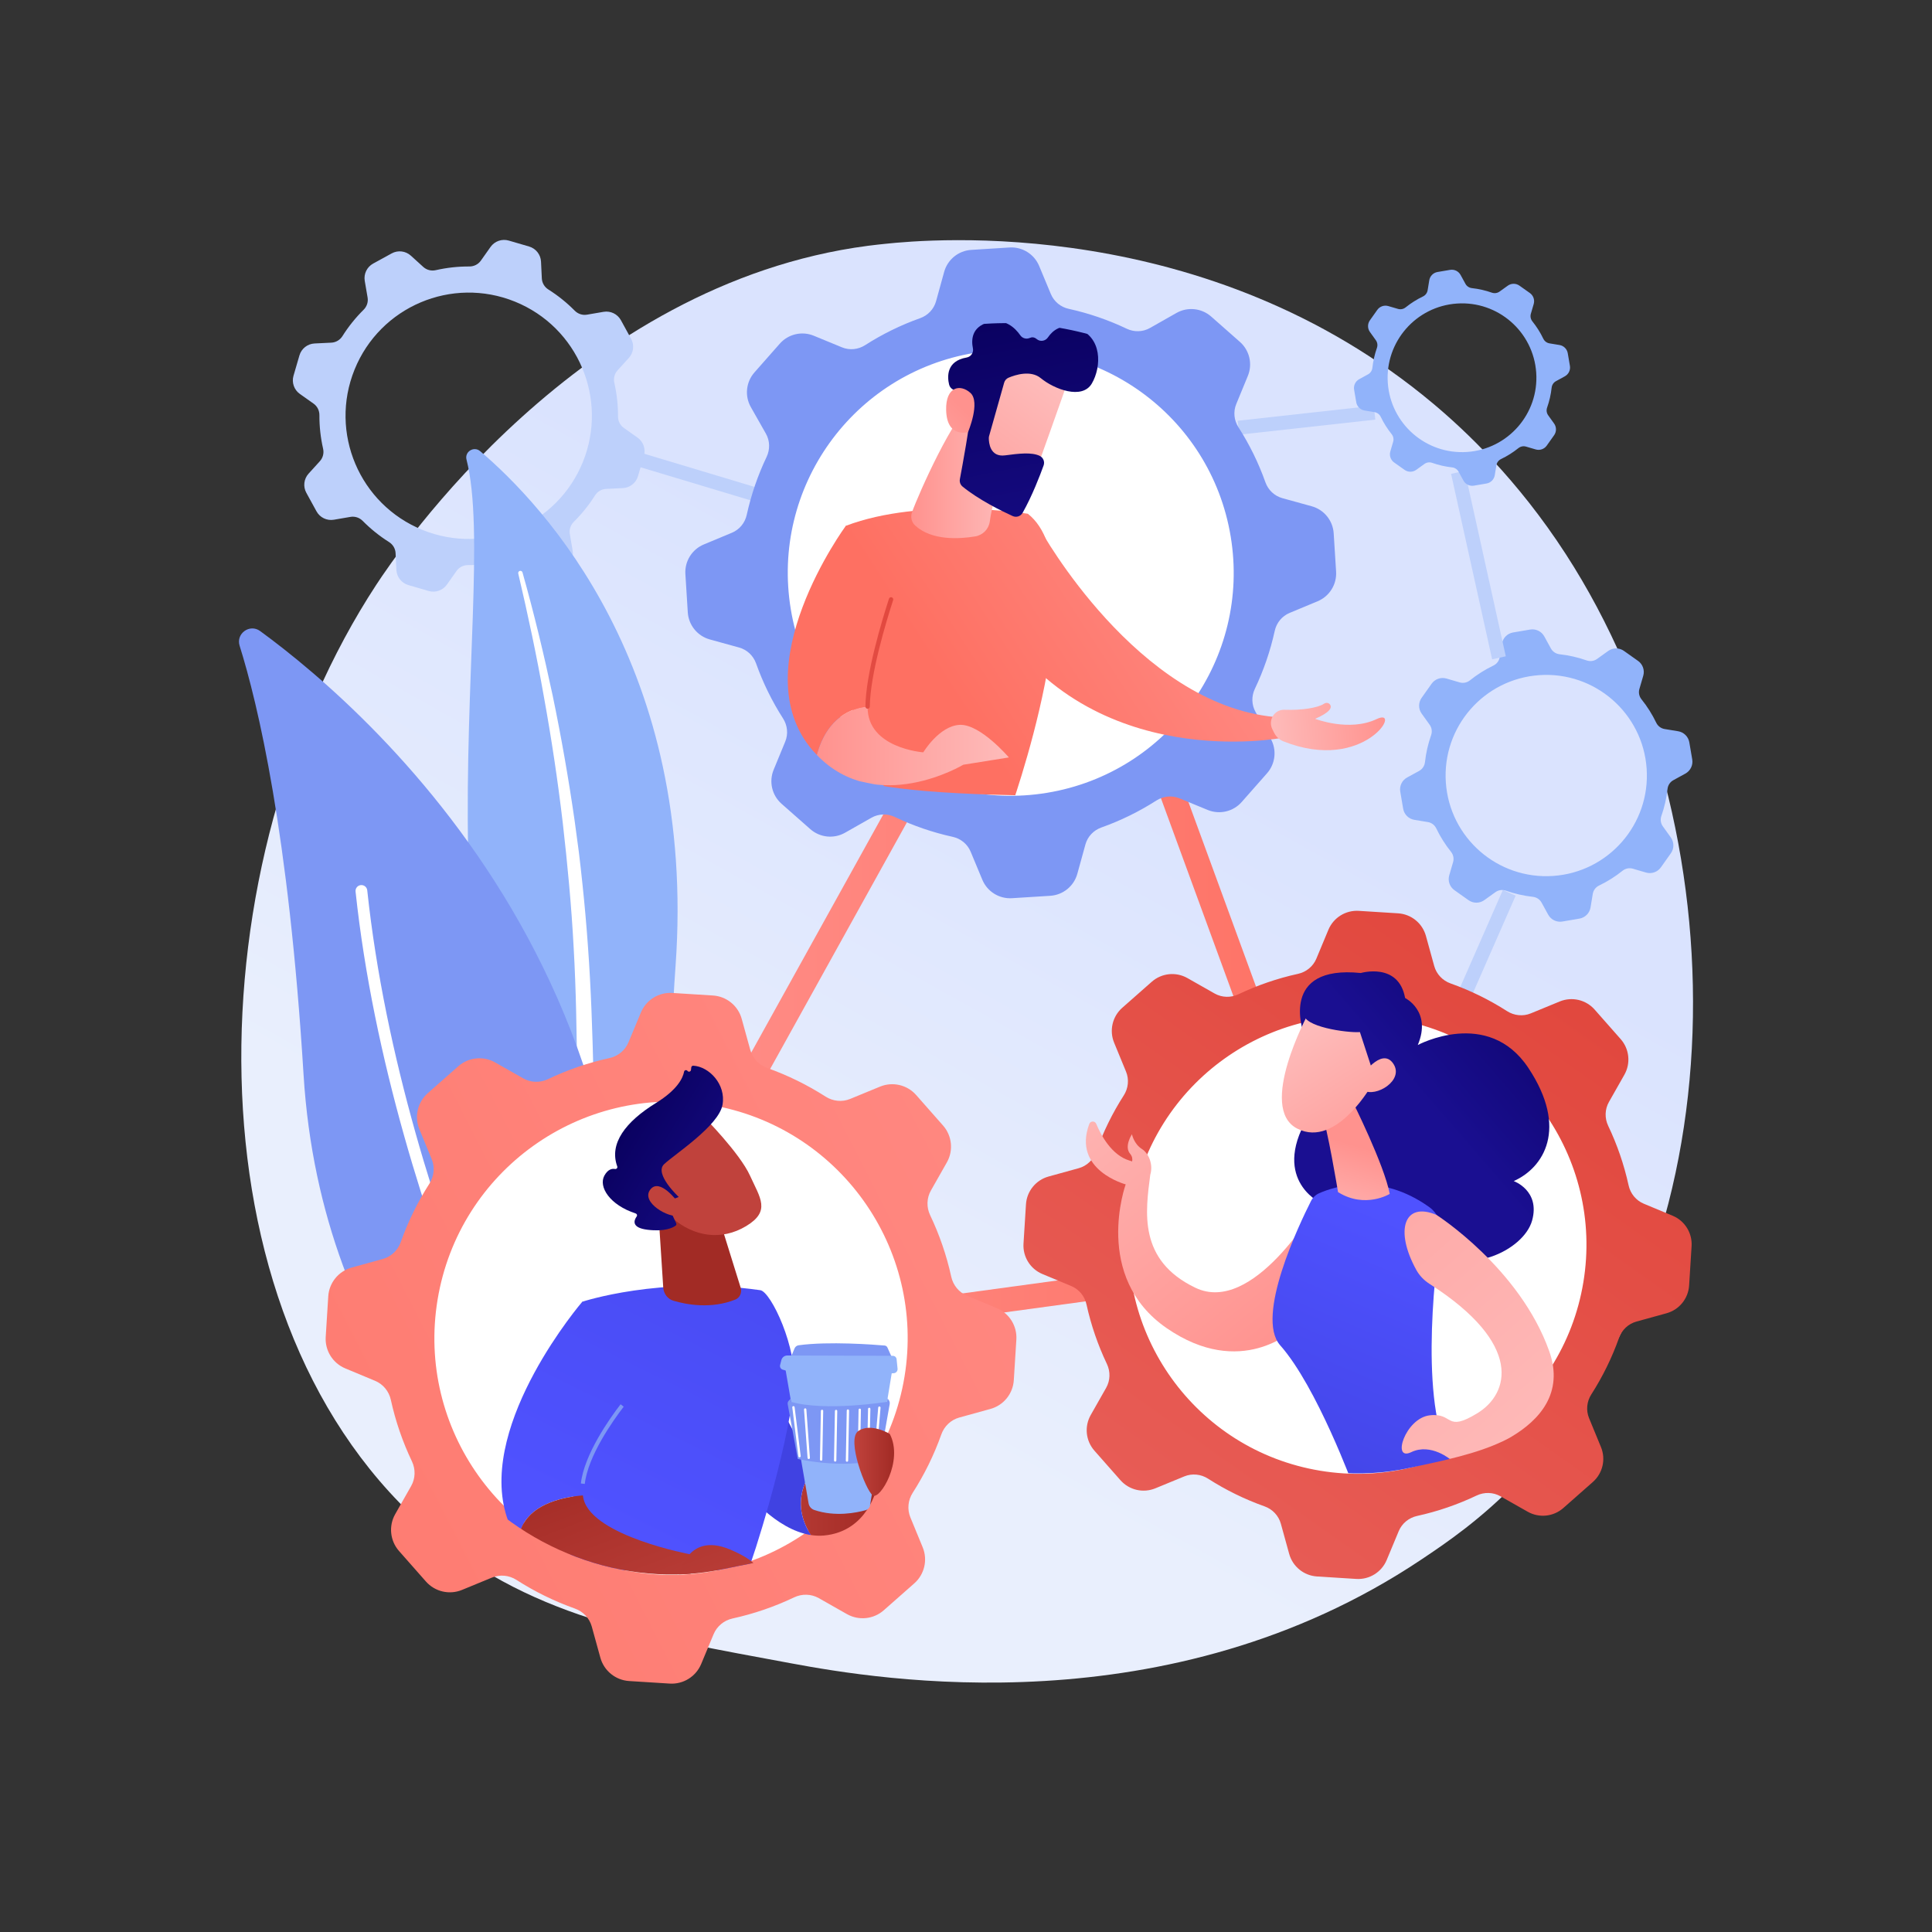
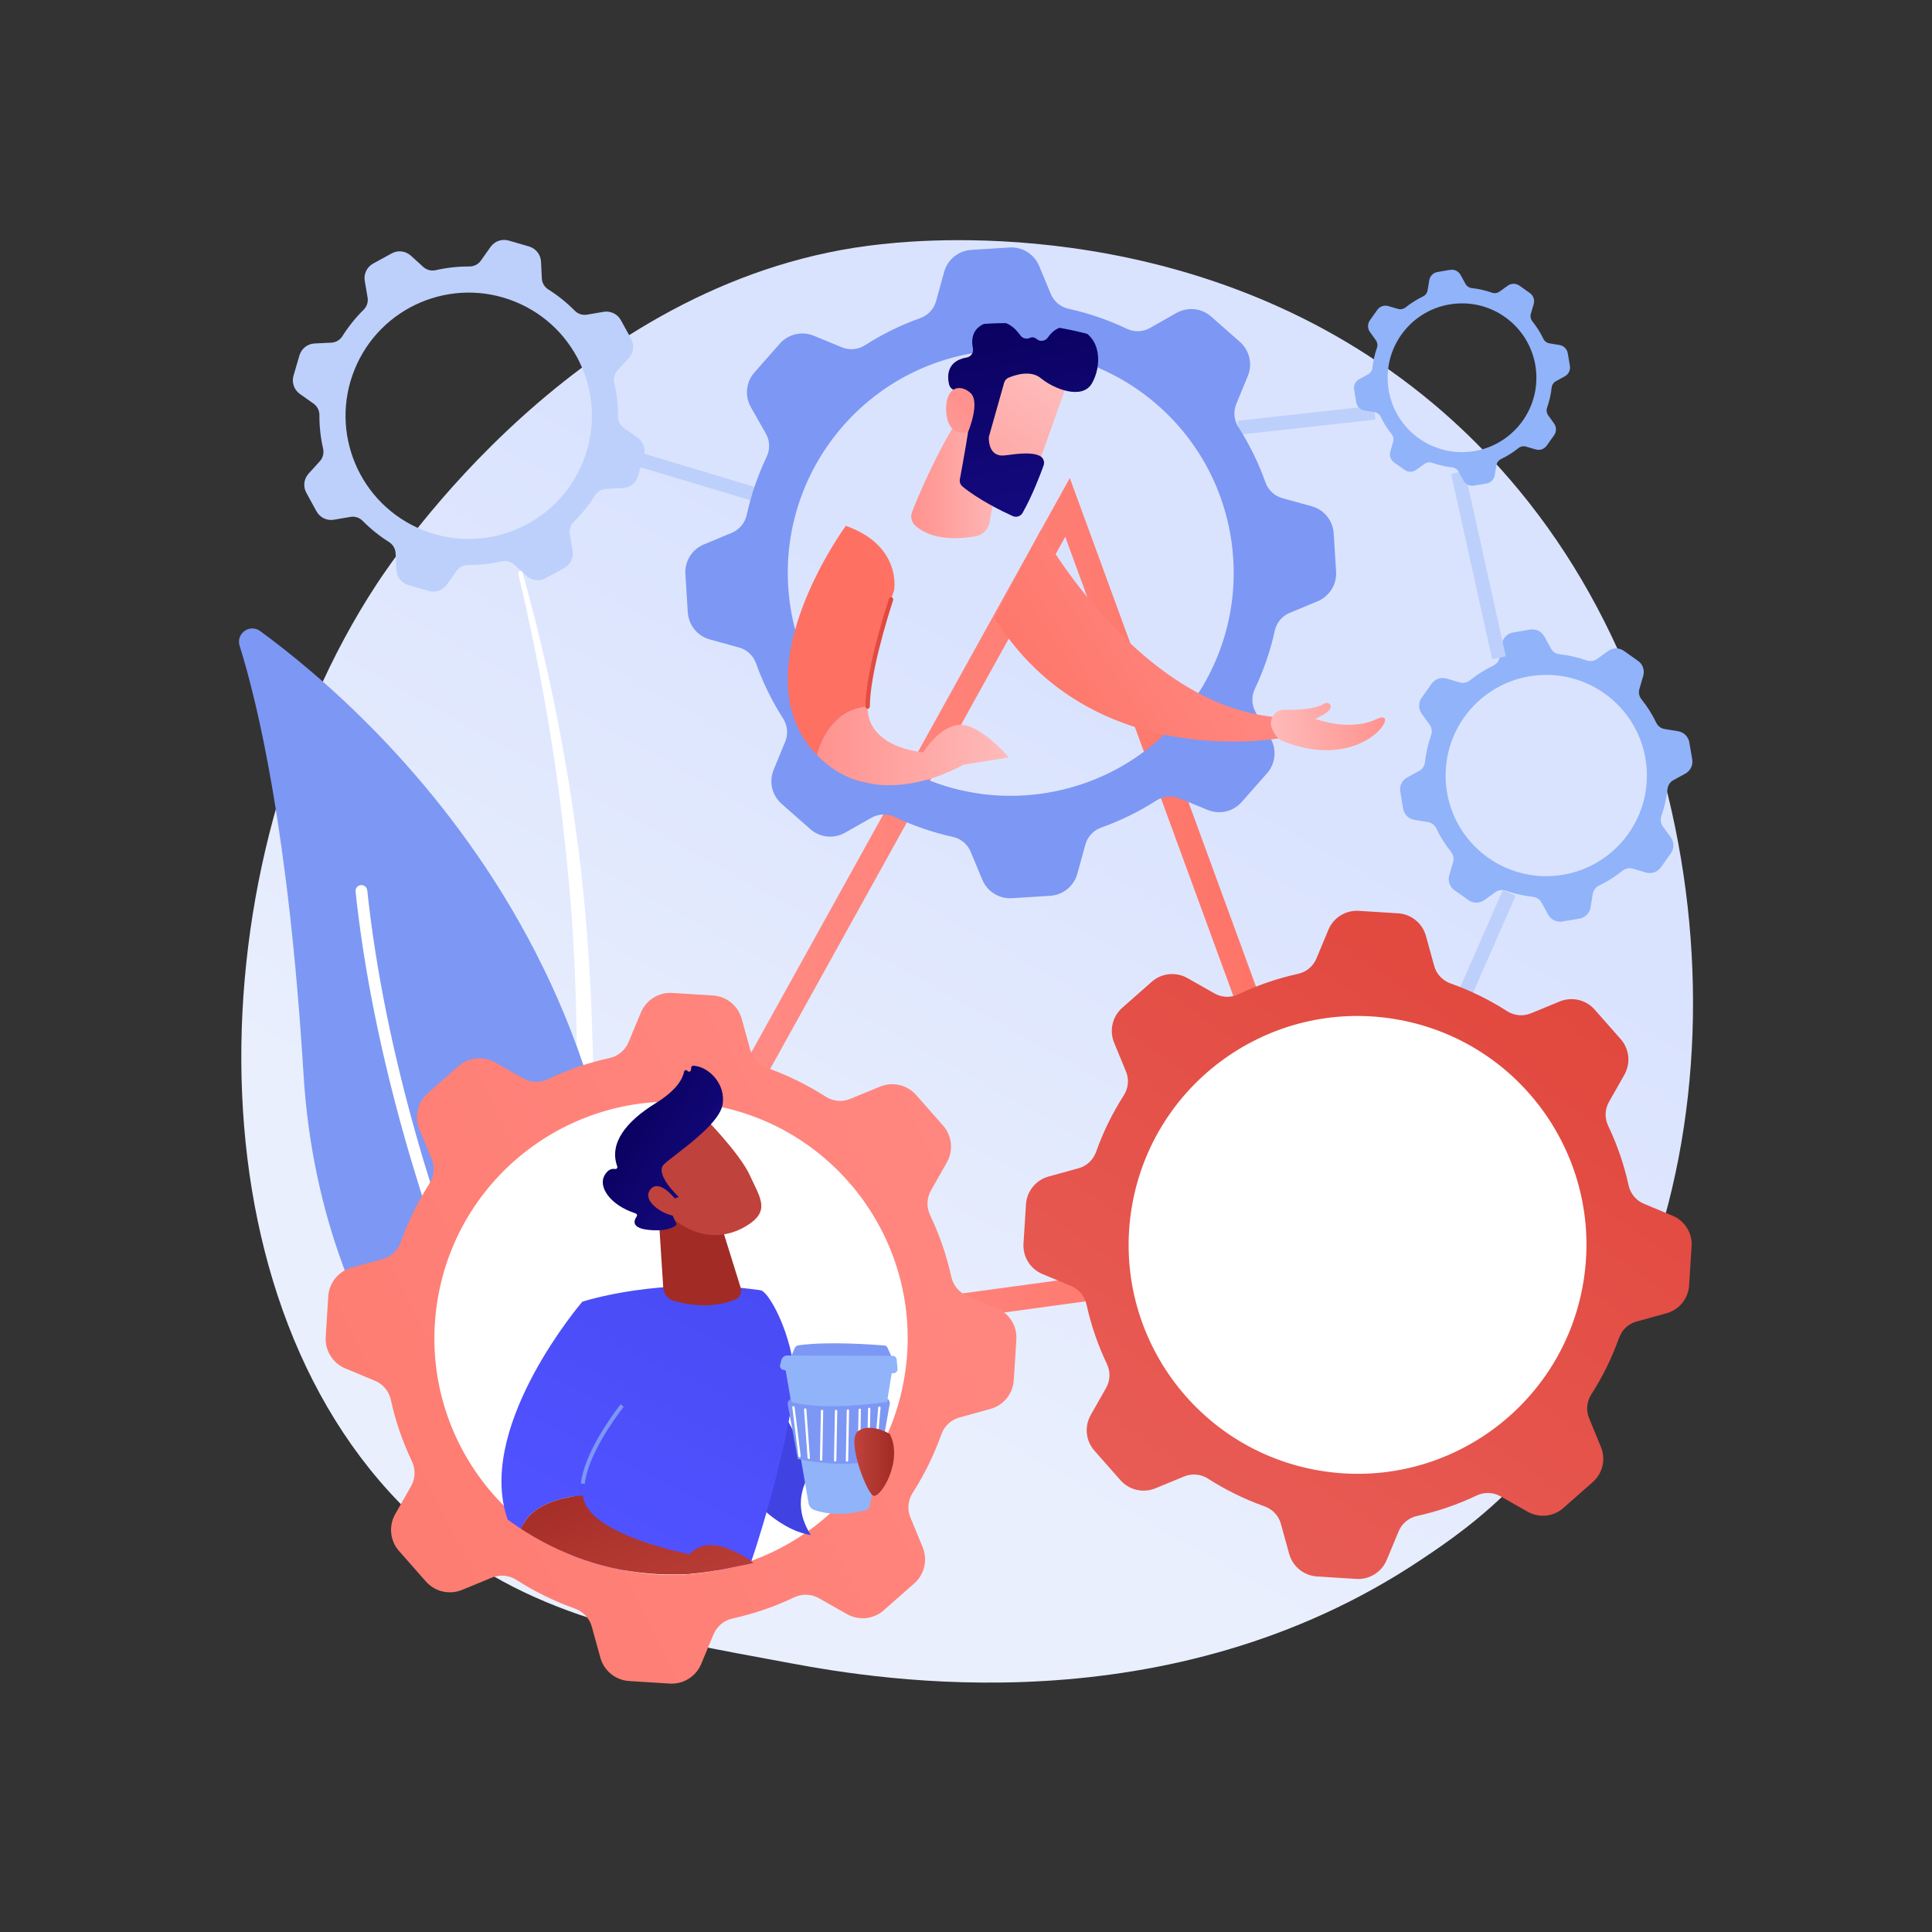
<svg xmlns="http://www.w3.org/2000/svg" xmlns:xlink="http://www.w3.org/1999/xlink" x="0px" y="0px" viewBox="0 0 3710 3710" xml:space="preserve">
  <rect x="0" y="0" width="3710" height="3710" fill="#333333" stroke="none" />
  <g id="Illustration">
    <g>
      <linearGradient id="SVGID_1_" gradientUnits="userSpaceOnUse" x1="2175.979" y1="1376.881" x2="1497.064" y2="2593.551">
        <stop offset="0" style="stop-color:#DAE3FE" />
        <stop offset="1" style="stop-color:#E9EFFD" />
      </linearGradient>
      <path style="fill:url(#SVGID_1_);" d="M2915.703,2843.394c-72.562,74.795-137.489,118.762-187.199,151.954   c-484.81,323.712-1039.002,230.411-1210.344,198.52c-276.44-51.451-509.793-87.748-710.285-268.884   c-455.579-411.598-433.42-1270.22-85.302-1802.1c41.276-63.066,388.867-578.303,944.258-650.904   c13.584-1.776,23.72-2.787,32.597-3.727c85.918-9.097,618.333-57.108,1052.464,306.608   c62.144,52.064,162.151,145.974,254.89,289.203C3345.878,1587.77,3346.953,2398.878,2915.703,2843.394z" />
      <g>
        <rect x="2740.719" y="1803.803" transform="matrix(0.402 -0.916 0.916 0.402 42.103 3698.95)" style="fill:#BDD0FB;" width="223.245" height="26.889" />
        <g>
          <path style="fill:#91B3FA;" d="M2688.901,1520.249l5.585,32.736c1.871,10.965,10.494,19.536,21.47,21.342l26.016,4.281     c7.036,1.157,12.993,5.731,16.079,12.159c7.764,16.172,17.294,31.216,28.3,44.932c4.469,5.57,6.024,12.926,4.021,19.78     l-7.404,25.332c-3.12,10.677,0.877,22.159,9.954,28.59l27.097,19.199c9.077,6.431,21.235,6.395,30.273-0.09l21.445-15.385     c5.802-4.163,13.257-5.134,19.994-2.765c16.59,5.834,33.942,9.836,51.774,11.8c7.087,0.78,13.376,4.884,16.802,11.137     l12.665,23.125c5.344,9.757,16.289,15.048,27.254,13.177l32.736-5.585c10.965-1.871,19.536-10.493,21.342-21.47l4.281-26.016     c1.157-7.036,5.732-12.992,12.159-16.078c16.172-7.765,31.215-17.295,44.931-28.3c5.571-4.469,12.926-6.025,19.781-4.021     l25.332,7.404c10.677,3.121,22.159-0.876,28.59-9.954l19.198-27.097c6.431-9.077,6.395-21.234-0.089-30.273l-15.385-21.445     c-4.163-5.802-5.135-13.258-2.765-19.994c5.834-16.59,9.836-33.942,11.8-51.773c0.78-7.087,4.883-13.377,11.137-16.802     l23.125-12.665c9.757-5.343,15.048-16.288,13.177-27.253l-5.586-32.738c-1.871-10.965-10.492-19.536-21.467-21.341l-26.017-4.28     c-7.036-1.157-12.993-5.731-16.079-12.159c-7.764-16.172-17.294-31.215-28.3-44.932c-4.468-5.57-6.024-12.926-4.021-19.78     l7.404-25.332c3.12-10.677-0.877-22.159-9.954-28.59l-27.096-19.199c-9.077-6.431-21.235-6.395-30.274,0.09l-21.444,15.385     c-5.802,4.163-13.258,5.134-19.994,2.765c-16.59-5.834-33.942-9.837-51.774-11.8c-7.087-0.78-13.378-4.884-16.802-11.137     l-12.665-23.125c-5.344-9.756-16.289-15.048-27.254-13.177l-32.738,5.585c-10.965,1.871-19.536,10.492-21.341,21.469     l-4.281,26.017c-1.157,7.036-5.731,12.993-12.159,16.079c-16.171,7.765-31.215,17.294-44.932,28.299     c-5.57,4.469-12.926,6.025-19.78,4.021l-25.332-7.404c-10.677-3.121-22.159,0.876-28.591,9.953l-19.198,27.098     c-6.431,9.076-6.394,21.233,0.09,30.271l15.385,21.445c4.163,5.802,5.135,13.258,2.766,19.995     c-5.834,16.589-9.836,33.941-11.8,51.773c-0.779,7.087-4.883,13.377-11.136,16.802l-23.125,12.665     C2692.322,1498.338,2687.03,1509.283,2688.901,1520.249z M2776.427,1502.401c-7.257-106.487,73.184-198.694,179.672-205.95     c106.486-7.257,198.694,73.185,205.951,179.672c7.257,106.487-73.186,198.694-179.672,205.951     C2875.89,1689.33,2783.683,1608.888,2776.427,1502.401z" />
        </g>
        <rect x="2826.942" y="901.435" transform="matrix(0.976 -0.216 0.216 0.976 -167.31 640.765)" style="fill:#BDD0FB;" width="26.889" height="364.89" />
        <rect x="2377.365" y="792.49" transform="matrix(0.994 -0.11 0.11 0.994 -73.613 281.775)" style="fill:#BDD0FB;" width="262.946" height="26.888" />
        <g>
          <path style="fill:#91B3FA;" d="M2600.284,748.299l4.128,24.195c1.383,8.104,7.756,14.44,15.869,15.774l19.228,3.164     c5.2,0.855,9.603,4.236,11.884,8.987c5.739,11.953,12.782,23.072,20.916,33.209c3.303,4.117,4.453,9.553,2.972,14.62     l-5.472,18.723c-2.306,7.892,0.648,16.378,7.357,21.131l20.028,14.19c6.708,4.753,15.695,4.726,22.375-0.066l15.85-11.371     c4.288-3.077,9.799-3.795,14.778-2.044c12.262,4.312,25.086,7.27,38.266,8.721c5.238,0.577,9.886,3.61,12.418,8.232l9.36,17.092     c3.95,7.211,12.039,11.122,20.144,9.74l24.196-4.128c8.104-1.383,14.439-7.756,15.774-15.868l3.164-19.228     c0.855-5.2,4.236-9.603,8.987-11.884c11.952-5.739,23.071-12.782,33.208-20.916c4.118-3.303,9.554-4.453,14.621-2.972     l18.723,5.472c7.892,2.306,16.378-0.648,21.131-7.357l14.189-20.028c4.753-6.708,4.727-15.694-0.066-22.375l-11.371-15.85     c-3.077-4.288-3.795-9.799-2.044-14.778c4.312-12.262,7.27-25.086,8.721-38.266c0.576-5.238,3.609-9.887,8.231-12.418     l17.092-9.361c7.211-3.949,11.122-12.039,9.739-20.143l-4.129-24.197c-1.383-8.104-7.755-14.439-15.866-15.773l-19.229-3.164     c-5.2-0.856-9.603-4.236-11.884-8.987c-5.739-11.953-12.782-23.071-20.917-33.209c-3.302-4.117-4.453-9.554-2.972-14.62     l5.472-18.723c2.306-7.892-0.648-16.378-7.357-21.131l-20.027-14.19c-6.709-4.753-15.695-4.726-22.375,0.067l-15.85,11.371     c-4.288,3.077-9.799,3.795-14.778,2.044c-12.262-4.312-25.087-7.271-38.266-8.721c-5.238-0.577-9.888-3.609-12.419-8.232     l-9.361-17.092c-3.949-7.211-12.039-11.122-20.143-9.74l-24.197,4.128c-8.104,1.383-14.439,7.755-15.773,15.868l-3.164,19.229     c-0.855,5.2-4.236,9.603-8.987,11.884c-11.952,5.739-23.071,12.782-33.209,20.916c-4.117,3.303-9.554,4.453-14.62,2.972     l-18.723-5.472c-7.892-2.307-16.378,0.648-21.132,7.356l-14.19,20.028c-4.753,6.708-4.726,15.693,0.067,22.374l11.371,15.85     c3.077,4.289,3.795,9.799,2.044,14.779c-4.312,12.261-7.27,25.086-8.721,38.265c-0.576,5.238-3.609,9.887-8.231,12.419     l-17.092,9.361C2602.813,732.105,2598.901,740.194,2600.284,748.299z M2664.975,735.108     c-5.364-78.705,54.091-146.855,132.796-152.218c78.704-5.363,146.855,54.091,152.219,132.796     c5.363,78.705-54.092,146.855-132.796,152.219C2738.488,873.267,2670.338,813.813,2664.975,735.108z" />
        </g>
      </g>
      <g>
        <rect x="1325.033" y="746.344" transform="matrix(0.288 -0.958 0.958 0.288 75.537 1934.324)" style="fill:#BDD0FB;" width="26.89" height="340.049" />
        <g>
          <g>
            <path style="fill:#BDD0FB;" d="M574.998,682.484l-11.372,39.013c-3.81,13.068,1.093,27.115,12.205,34.976l26.338,18.633      c7.123,5.039,11.231,13.26,11.187,21.985c-0.111,21.951,2.326,43.606,7.096,64.59c1.937,8.521-0.288,17.448-6.161,23.919      l-21.704,23.914c-9.147,10.08-10.893,24.854-4.346,36.788l19.544,35.628c6.547,11.934,19.945,18.401,33.362,16.102      l31.832-5.455c8.612-1.476,17.336,1.445,23.482,7.657c15.134,15.299,32.087,28.988,50.659,40.692      c7.381,4.651,12.106,12.533,12.529,21.248l1.561,32.225c0.659,13.596,9.871,25.277,22.939,29.086l39.013,11.373      c13.068,3.809,27.114-1.092,34.976-12.205l18.633-26.338c5.039-7.123,13.26-11.23,21.985-11.186      c21.951,0.11,43.606-2.327,64.588-7.097c8.523-1.936,17.449,0.288,23.92,6.161l23.914,21.704      c10.08,9.148,24.854,10.894,36.788,4.347l35.628-19.544c11.934-6.547,18.401-19.945,16.103-33.362l-5.454-31.832      c-1.476-8.613,1.445-17.337,7.657-23.482c15.298-15.134,28.988-32.087,40.691-50.659c4.65-7.382,12.532-12.107,21.247-12.529      l32.226-1.562c13.596-0.658,25.276-9.871,29.085-22.939l11.373-39.016c3.81-13.068-1.092-27.113-12.202-34.973l-26.34-18.634      c-7.123-5.039-11.231-13.26-11.187-21.985c0.11-21.951-2.326-43.605-7.097-64.589c-1.936-8.521,0.288-17.448,6.161-23.919      l21.704-23.914c9.148-10.08,10.893-24.853,4.346-36.788l-19.544-35.628c-6.547-11.934-19.946-18.401-33.362-16.102      l-31.831,5.454c-8.612,1.476-17.337-1.445-23.482-7.658c-15.134-15.299-32.086-28.99-50.659-40.692      c-7.381-4.651-12.108-12.533-12.53-21.248l-1.561-32.225c-0.659-13.596-9.871-25.277-22.939-29.086l-39.015-11.373      c-13.068-3.81-27.113,1.091-34.974,12.204l-18.634,26.339c-5.039,7.123-13.26,11.231-21.985,11.187      c-21.951-0.11-43.606,2.326-64.59,7.096c-8.521,1.938-17.449-0.287-23.919-6.16l-23.914-21.704      c-10.08-9.148-24.854-10.894-36.789-4.348l-35.629,19.546c-11.934,6.546-18.399,19.944-16.101,33.36l5.454,31.832      c1.476,8.613-1.445,17.338-7.657,23.484c-15.298,15.133-28.988,32.086-40.691,50.658c-4.65,7.382-12.532,12.108-21.247,12.53      l-32.225,1.561C590.489,660.203,578.808,669.415,574.998,682.484z M680.867,709.683      C729.868,588.618,867.734,530.198,988.8,579.2c121.065,49.001,179.485,186.868,130.484,307.933      c-49.001,121.066-186.868,179.485-307.933,130.484C690.284,968.615,631.865,830.749,680.867,709.683z" />
          </g>
        </g>
      </g>
      <g>
-         <path style="fill:#91B3FA;" d="M895.826,882.523c-3.881-15.189,14.247-26.322,26.197-16.175    c121.35,103.034,416.144,415.012,375.272,988.065c-51.281,718.98,110.641,972.284,303.903,1122.06    c0,0-258.219-62.054-431.574-318.63C743.999,2027.888,964.834,1152.584,895.826,882.523z" />
        <path style="fill:#FFFFFF;" d="M995.205,1101.31c18.483,78.829,35.403,157.98,49.404,237.637    c14.417,79.569,26.415,159.539,35.904,239.768c9.18,80.259,16.852,160.677,21.098,241.302    c4.608,80.602,5.748,161.311,6.61,242.349c1.313,80.986,2.177,162.579,11.395,244.332c9.125,81.59,28.135,163.402,61.531,239.314    c8.345,18.918,17.068,37.758,26.813,55.896c9.414,18.326,19.641,36.241,30.185,53.965c21.27,35.351,44.922,69.351,70.989,101.441    c52.306,64.057,114.326,120.099,181.895,166.773c7.112,4.912,16.859,3.129,21.772-3.983c4.824-6.983,3.191-16.508-3.603-21.501    l-0.048-0.035c-16.113-11.817-32.071-23.805-47.44-36.462c-7.787-6.207-15.282-12.747-22.898-19.142    c-7.363-6.676-14.989-13.069-22.139-19.966c-29.056-27.095-56.175-56.198-81.006-87.162    c-49.914-61.617-90.878-131.012-122.909-203.476c-15.611-36.424-28.511-73.935-38.479-112.309    c-9.94-38.385-16.947-77.594-21.721-117.231c-9.558-79.32-11.08-160.072-12.975-241.044    c-2.001-80.987-4.568-162.357-10.48-243.495c-2.846-40.571-6.421-81.087-10.719-121.519c-2.033-20.227-4.457-40.411-6.844-60.596    c-2.581-20.163-5.273-40.308-8.129-60.427c-11.572-80.46-25.594-160.528-42.125-240.041    c-16.912-79.433-35.927-158.391-57.952-236.484c-0.63-2.233-2.949-3.531-5.181-2.901    C995.986,1096.922,994.7,1099.139,995.205,1101.31z" />
      </g>
      <g>
        <g>
          <path style="fill:#7D97F4;" d="M1152.262,2977.385c-6.627,28.115-39.814,40.325-63.303,23.514     c-129.611-92.756-472.35-388.148-506.042-937.325c-28.451-463.755-87.948-712.519-122.783-823.576     c-7.366-23.484,19.53-42.722,39.403-28.203C718.797,1371.986,1392.392,1958.627,1152.262,2977.385z" />
          <path style="fill:#FFFFFF;" d="M1113.441,2982.139c-0.547,0.462-1.144,0.877-1.794,1.239     c-5.438,3.035-12.308,1.086-15.343-4.352c-3.44-6.166-344.833-623.923-413.521-1266.957     c-0.659-6.188,3.823-11.745,10.017-12.413c6.194-0.66,11.749,3.823,12.414,10.018     c68.186,638.353,407.368,1252.236,410.784,1258.361C1118.673,2972.825,1117.48,2978.725,1113.441,2982.139z" />
        </g>
      </g>
      <linearGradient id="SVGID_00000159454683074852103380000014660832854740179618_" gradientUnits="userSpaceOnUse" x1="1103.491" y1="1775.357" x2="2607.083" y2="1775.357">
        <stop offset="0" style="stop-color:#FF928E" />
        <stop offset="1" style="stop-color:#FE7062" />
      </linearGradient>
      <path style="fill:url(#SVGID_00000159454683074852103380000014660832854740179618_);" d="M1103.491,2632.764L2054.346,917.95   l552.738,1509.759L1103.491,2632.764z M2045.563,1030.825l-855.382,1542.63l1352.618-184.469L2045.563,1030.825z" />
      <g>
        <circle style="fill:#FFFFFF;" cx="2624.623" cy="2387.1" r="502.001" />
        <g>
          <g>
            <linearGradient id="SVGID_00000085958679876736165790000000227006348150439588_" gradientUnits="userSpaceOnUse" x1="2994.717" y1="1840.629" x2="2093.977" y2="3117.798">
              <stop offset="0" style="stop-color:#E1473D" />
              <stop offset="1" style="stop-color:#E9605A" />
            </linearGradient>
            <path style="fill:url(#SVGID_00000085958679876736165790000000227006348150439588_);" d="M1970.158,2312.712l-4.736,75.379      c-1.587,25.249,13.023,48.726,36.376,58.457l55.35,23.064c14.969,6.237,25.766,19.473,29.24,35.312      c8.739,39.853,21.975,78.13,39.172,114.24c6.983,14.664,6.584,31.758-1.432,45.884l-29.621,52.206      c-12.484,22.005-9.634,49.508,7.099,68.484l49.951,56.65c16.733,18.976,43.664,25.247,67.058,15.615l55.504-22.855      c15.017-6.184,32.027-4.44,45.702,4.323c33.675,21.581,69.993,39.502,108.439,53.163c15.28,5.428,27.057,17.797,31.374,33.429      l15.954,57.803c6.733,24.388,28.195,41.818,53.444,43.405l75.38,4.736c25.249,1.586,48.724-13.022,58.456-36.376l23.064-55.351      c6.237-14.969,19.474-25.764,35.313-29.239c39.852-8.74,78.129-21.977,114.237-39.173c14.667-6.982,31.76-6.584,45.887,1.432      l52.205,29.621c22.004,12.485,49.507,9.635,68.484-7.099l56.65-49.952c18.976-16.732,25.248-43.662,15.616-67.057      l-22.854-55.505c-6.185-15.018-4.44-32.028,4.323-45.702c21.579-33.675,39.501-69.993,53.162-108.438      c5.427-15.281,17.796-27.059,33.428-31.374l57.803-15.955c24.388-6.73,41.816-28.194,43.403-53.443l4.736-75.385      c1.587-25.249-13.021-48.723-36.371-58.453l-55.354-23.064c-14.969-6.237-25.766-19.472-29.24-35.313      c-8.739-39.852-21.976-78.129-39.172-114.239c-6.98-14.664-6.583-31.759,1.432-45.885l29.62-52.206      c12.484-22.004,9.634-49.506-7.099-68.483l-49.95-56.65c-16.733-18.975-43.665-25.247-67.058-15.613l-55.504,22.853      c-15.017,6.183-32.027,4.44-45.702-4.324c-33.675-21.581-69.993-39.505-108.438-53.163      c-15.28-5.429-27.061-17.798-31.375-33.429l-15.954-57.803c-6.732-24.387-28.195-41.818-53.443-43.404l-75.384-4.737      c-25.249-1.587-48.724,13.021-58.453,36.374l-23.065,55.353c-6.237,14.969-19.473,25.766-35.312,29.24      c-39.852,8.74-78.129,21.975-114.24,39.17c-14.663,6.984-31.759,6.585-45.885-1.43l-52.205-29.62      c-22.004-12.486-49.507-9.635-68.486,7.097l-56.651,49.954c-18.975,16.731-25.243,43.66-15.613,67.053l22.854,55.505      c6.185,15.018,4.441,32.029-4.323,45.704c-21.579,33.674-39.501,69.991-53.162,108.436      c-5.427,15.281-17.796,27.06-33.428,31.375l-57.803,15.954C1989.177,2265.998,1971.745,2287.462,1970.158,2312.712z       M2173.222,2318.924c39.56-239.5,265.781-401.585,505.284-362.024c239.5,39.56,401.585,265.783,362.025,505.284      c-39.56,239.501-265.785,401.585-505.285,362.025C2295.744,2784.648,2133.661,2558.426,2173.222,2318.924z" />
          </g>
        </g>
        <g>
          <defs>
-             <path id="SVGID_00000182527810551969808070000000380685924726476189_" d="M2703.347,2819.467      c-184.418,39.109-380.355-40.686-490.028-179.028c-44.612-56.274-227.251-252.709-243.16-327.726      c-55.019-259.436,307.447-438.997,566.882-494.016c259.439-55.019,549.425,122.586,604.443,382.023      c24.549,115.757-80.355,351.411-132.411,448.013C2944.458,2768.636,2847.028,2788.996,2703.347,2819.467z" />
-           </defs>
+             </defs>
          <clipPath id="SVGID_00000079462839327725975400000001736405320026326952_">
            <use xlink:href="#SVGID_00000182527810551969808070000000380685924726476189_" style="overflow:visible;" />
          </clipPath>
          <g style="clip-path:url(#SVGID_00000079462839327725975400000001736405320026326952_);">
            <linearGradient id="SVGID_00000126323341957698452320000002129260335784462759_" gradientUnits="userSpaceOnUse" x1="-2870.605" y1="2004.053" x2="-3333.267" y2="2572.831" gradientTransform="matrix(-1 0 0 1 -842.696 0)">
              <stop offset="0" style="stop-color:#FEBBBA" />
              <stop offset="1" style="stop-color:#FF928E" />
            </linearGradient>
            <path style="fill:url(#SVGID_00000126323341957698452320000002129260335784462759_);" d="M2091.722,2158.359      c2.27-6.088,10.837-6.252,13.344-0.256c9.281,22.193,29.788,60.376,64.026,70.546c1.725,0.513,3.364,1.044,4.953,1.586      c0.918-4.596,0.293-9.722-3.908-14.665c-12.026-14.148,3.538-37.494,3.538-37.494s3.537,18.393,19.101,28.297      c13.405,8.532,22.048,30.178,16.06,49.582c-8.986,70.418-23.941,163.939,86.778,216.97      c110.718,53.031,231.046-155.397,231.046-155.397l-43.061,235.972c0,0-100.256,95.443-243.215-3.068      c-142.958-98.512-78.736-276.086-78.736-276.086S2058.632,2247.119,2091.722,2158.359z" />
            <linearGradient id="SVGID_00000107558665000345841870000009165800884883733920_" gradientUnits="userSpaceOnUse" x1="3532.842" y1="1271" x2="3229.434" y2="1631.52" gradientTransform="matrix(0.988 0.157 -0.157 0.988 -198.857 1.666)">
              <stop offset="0" style="stop-color:#09005D" />
              <stop offset="1" style="stop-color:#1A0F91" />
            </linearGradient>
            <path style="fill:url(#SVGID_00000107558665000345841870000009165800884883733920_);" d="M2502.671,1981.783      c0,0-46.412-129.385,110.5-113.317c0,0,72.496-21.4,85.042,47.987c0,0,51.663,25.44,24.332,90.291      c0,0,134.907-72.594,212.311,43.921c77.404,116.516,29.214,192.041-28.078,217.337c0,0,51.276,18.154,35.321,75.705      c-15.956,57.552-126.726,110.632-203.383,52.721c0,0-191.107,50.113-204.475-87.644c0,0-97.727-47.006-17.052-172.383      C2597.863,2011.023,2502.671,1981.783,2502.671,1981.783z" />
            <linearGradient id="SVGID_00000160171367138984263330000011162443290587351175_" gradientUnits="userSpaceOnUse" x1="2737.894" y1="2359.086" x2="2480.792" y2="2964.029">
              <stop offset="0" style="stop-color:#4F52FF" />
              <stop offset="1" style="stop-color:#4042E2" />
            </linearGradient>
            <path style="fill:url(#SVGID_00000160171367138984263330000011162443290587351175_);" d="M2533.089,2291.39      c29.487-13.038,116.569-41.215,211.275,26.429c16.062,11.472,24.481,30.914,21.724,50.459      c-12.243,86.778-41.211,342.253,25.004,442.892c0,0-80.043,114.115-191.797,44.302c0,0-70.406-192.517-140.922-272.051      c-48.684-54.91,37.22-233.86,59.193-277.246C2520.893,2299.605,2526.354,2294.368,2533.089,2291.39z" />
            <linearGradient id="SVGID_00000158726699577249539080000010521057770896983960_" gradientUnits="userSpaceOnUse" x1="3093.488" y1="1906.619" x2="3118.207" y2="1731.111" gradientTransform="matrix(0.988 0.157 -0.157 0.988 -198.857 1.666)">
              <stop offset="0" style="stop-color:#FEBBBA" />
              <stop offset="1" style="stop-color:#FF928E" />
            </linearGradient>
            <path style="fill:url(#SVGID_00000158726699577249539080000010521057770896983960_);" d="M2596.731,2114.042      c0,0,61.431,122.481,71.95,178.599c0,0-47.222,29.071-99.245-3.435c0,0-21.048-127.406-31.086-149.432L2596.731,2114.042z" />
            <linearGradient id="SVGID_00000016046085339389942490000001144217106259214497_" gradientUnits="userSpaceOnUse" x1="2980.166" y1="1530.555" x2="3211.294" y2="1796.29" gradientTransform="matrix(0.988 0.157 -0.157 0.988 -198.857 1.666)">
              <stop offset="0" style="stop-color:#FEBBBA" />
              <stop offset="1" style="stop-color:#FF928E" />
            </linearGradient>
            <path style="fill:url(#SVGID_00000016046085339389942490000001144217106259214497_);" d="M2511.815,1947.188      c0,0-97.672,180.771-20.764,220.042c76.907,39.272,146.463-89.212,146.463-89.212s16.089-94.245-16.541-121.427      C2588.344,1929.409,2511.815,1947.188,2511.815,1947.188z" />
            <linearGradient id="SVGID_00000164480342299521142310000016655912706293392816_" gradientUnits="userSpaceOnUse" x1="3387.527" y1="1148.705" x2="3084.118" y2="1509.227" gradientTransform="matrix(0.988 0.157 -0.157 0.988 -198.857 1.666)">
              <stop offset="0" style="stop-color:#09005D" />
              <stop offset="1" style="stop-color:#1A0F91" />
            </linearGradient>
            <path style="fill:url(#SVGID_00000164480342299521142310000016655912706293392816_);" d="M2561.693,1900.652      c0,0-52.828,19.748-57.361,45.343c-4.534,25.596,83.185,37.775,107.099,35.903l31.654,97.008      c0,0,44.869-100.641,15.647-151.834C2629.51,1875.88,2561.693,1900.652,2561.693,1900.652z" />
            <linearGradient id="SVGID_00000011716809130266419720000010151916203182576799_" gradientUnits="userSpaceOnUse" x1="3037.913" y1="1480.328" x2="3269.04" y2="1746.062" gradientTransform="matrix(0.988 0.157 -0.157 0.988 -198.857 1.666)">
              <stop offset="0" style="stop-color:#FEBBBA" />
              <stop offset="1" style="stop-color:#FF928E" />
            </linearGradient>
            <path style="fill:url(#SVGID_00000011716809130266419720000010151916203182576799_);" d="M2613.003,2068.702      c0,0,39.417-59.228,62.146-26.704c22.729,32.524-33.858,66.203-56.735,51.707L2613.003,2068.702z" />
            <linearGradient id="SVGID_00000150804656682951535310000015361947633783427761_" gradientUnits="userSpaceOnUse" x1="-3814.743" y1="2825.785" x2="-2900.034" y2="1779.492" gradientTransform="matrix(-1 0 0 1 -842.696 0)">
              <stop offset="0" style="stop-color:#FEBBBA" />
              <stop offset="1" style="stop-color:#FF928E" />
            </linearGradient>
            <path style="fill:url(#SVGID_00000150804656682951535310000015361947633783427761_);" d="M2758.61,2333.037      c0,0,159.892,102.107,216.486,261.987c56.594,159.88-188.676,208.464-188.676,208.464s-38.311-33.291-76.512-14.897      c-38.202,18.393-11.319-65.084,35.371-70.743c46.691-5.659,29.713,33.957,91.967-4.245      c60.644-37.213,89.065-132.297-92.176-248.227c-10.506-6.72-19.364-15.858-25.378-26.783      C2677.729,2362.362,2696.399,2306.588,2758.61,2333.037z" />
          </g>
        </g>
      </g>
      <g>
        <circle style="fill:#FFFFFF;" cx="1288.575" cy="2561.088" r="537.535" />
        <g>
          <linearGradient id="SVGID_00000057846712710375370240000012771673798107725739_" gradientUnits="userSpaceOnUse" x1="-544.461" y1="1182.037" x2="2703.269" y2="4059.371" gradientTransform="matrix(-0.968 -0.249 -0.249 0.968 2901.646 344.838)">
            <stop offset="0" style="stop-color:#FF928E" />
            <stop offset="1" style="stop-color:#FE7062" />
          </linearGradient>
          <path style="fill:url(#SVGID_00000057846712710375370240000012771673798107725739_);" d="M630.356,2489.37l-4.896,77.925     c-1.64,26.102,13.463,50.371,37.605,60.431l57.219,23.843c15.474,6.447,26.636,20.13,30.228,36.505     c9.034,41.198,22.718,80.768,40.494,118.098c7.219,15.159,6.806,32.83-1.481,47.434l-30.621,53.969     c-12.905,22.748-9.959,51.18,7.339,70.797l51.638,58.563c17.298,19.617,45.138,26.1,69.322,16.142l57.379-23.626     c15.524-6.393,33.109-4.59,47.245,4.469c34.812,22.309,72.357,40.836,112.101,54.958c15.796,5.612,27.971,18.398,32.433,34.558     l16.493,59.755c6.96,25.211,29.147,43.23,55.249,44.871l77.926,4.896c26.102,1.639,50.37-13.462,60.43-37.604l23.844-57.22     c6.447-15.474,20.131-26.634,36.505-30.226c41.198-9.035,80.767-22.719,118.095-40.496c15.162-7.218,32.832-6.806,47.437,1.48     l53.968,30.621c22.748,12.906,51.179,9.961,70.796-7.338l58.563-51.638c19.617-17.297,26.1-45.137,16.144-69.322l-23.625-57.379     c-6.393-15.525-4.59-33.11,4.469-47.245c22.308-34.812,40.835-72.356,54.957-112.1c5.611-15.797,18.397-27.973,34.557-32.433     l59.755-16.494c25.212-6.958,43.228-29.146,44.869-55.247l4.896-77.93c1.641-26.101-13.461-50.368-37.599-60.427l-57.223-23.844     c-15.474-6.448-26.637-20.13-30.227-36.505c-9.034-41.198-22.718-80.767-40.495-118.097     c-7.216-15.159-6.806-32.831,1.481-47.434l30.621-53.969c12.906-22.748,9.959-51.178-7.339-70.795l-51.637-58.563     c-17.298-19.616-45.139-26.1-69.323-16.141l-57.378,23.625c-15.524,6.392-33.109,4.59-47.246-4.47     c-34.812-22.309-72.356-40.839-112.1-54.958c-15.796-5.612-27.975-18.399-32.434-34.558l-16.493-59.755     c-6.96-25.21-29.147-43.23-55.248-44.87l-77.93-4.897c-26.101-1.641-50.369,13.46-60.427,37.602l-23.844,57.223     c-6.447,15.474-20.131,26.636-36.505,30.228c-41.198,9.035-80.768,22.718-118.098,40.493     c-15.158,7.219-32.832,6.807-47.434-1.479l-53.968-30.62c-22.747-12.907-51.179-9.961-70.799,7.337l-58.564,51.641     c-19.616,17.296-26.096,45.135-16.14,69.318l23.625,57.38c6.394,15.526,4.591,33.111-4.469,47.248     c-22.308,34.811-40.835,72.354-54.957,112.098c-5.61,15.797-18.398,27.974-34.557,32.435l-59.755,16.493     C650.016,2441.079,631.996,2463.267,630.356,2489.37z M840.277,2495.791c40.896-247.589,274.757-415.147,522.348-374.25     c247.588,40.896,415.147,274.759,374.251,522.348c-40.896,247.59-274.761,415.147-522.349,374.251     C966.937,2977.243,799.381,2743.381,840.277,2495.791z" />
        </g>
        <g>
          <defs>
            <path id="SVGID_00000041284774314331964370000009364334701541271197_" d="M1388.305,3013.238      c-190.646,40.43-393.199-42.06-506.577-185.074c-46.119-58.175-188.877-250.684-205.323-328.234      c-56.877-268.198,271.715-464.225,539.911-521.102c268.2-56.877,568.044,126.569,624.921,394.766      c25.378,119.666-19.364,367.579-73.178,467.443C1701.263,2964.991,1536.838,2981.738,1388.305,3013.238z" />
          </defs>
          <clipPath id="SVGID_00000008852322100389991910000010810475620852862340_">
            <use xlink:href="#SVGID_00000041284774314331964370000009364334701541271197_" style="overflow:visible;" />
          </clipPath>
          <g style="clip-path:url(#SVGID_00000008852322100389991910000010810475620852862340_);">
            <linearGradient id="SVGID_00000101800336347682709620000012634145246553290157_" gradientUnits="userSpaceOnUse" x1="-3023.19" y1="2878.488" x2="-2771.206" y2="2878.488" gradientTransform="matrix(-1 0 0 1 -1339.343 0)">
              <stop offset="0" style="stop-color:#A22B25" />
              <stop offset="1" style="stop-color:#C0423C" />
            </linearGradient>
-             <path style="fill:url(#SVGID_00000101800336347682709620000012634145246553290157_);" d="M1571.595,2807.947      c26.447,21.308,58.213,29.447,95.379,10.212l16.874,38.248c0,0-16.943,84.587-101.806,92.244      c-8.446,0.762-16.785,0.336-24.963-0.933C1517.73,2886.369,1546.93,2835.574,1571.595,2807.947z" />
            <linearGradient id="SVGID_00000105410804805285374280000004034057547875144619_" gradientUnits="userSpaceOnUse" x1="1750.497" y1="2290.4" x2="1646.307" y2="2508.863">
              <stop offset="0" style="stop-color:#4F52FF" />
              <stop offset="1" style="stop-color:#4042E2" />
            </linearGradient>
            <path style="fill:url(#SVGID_00000105410804805285374280000004034057547875144619_);" d="M1431.863,2863.156l40.521-241.378      c1.598,2.512,34.401,133.953,99.211,186.169c-24.665,27.628-53.865,78.422-14.517,139.772      C1488.454,2937.069,1431.863,2863.156,1431.863,2863.156z" />
            <linearGradient id="SVGID_00000028316541544944999730000011979734141072999591_" gradientUnits="userSpaceOnUse" x1="1182.305" y1="2947.727" x2="1807.506" y2="1687.241">
              <stop offset="0" style="stop-color:#4F52FF" />
              <stop offset="1" style="stop-color:#4042E2" />
            </linearGradient>
            <path style="fill:url(#SVGID_00000028316541544944999730000011979734141072999591_);" d="M1118.149,2499.742      c0,0,149.284-49.767,341.939-22.182c20.124,2.881,72.149,111.37,64.404,186.754c-13.117,127.668-82.786,341.938-85.277,342.6      c-80.34,21.335-345.027,3.337-345.027,3.337L1118.149,2499.742z" />
            <linearGradient id="SVGID_00000175283650669541459890000005380306381825572017_" gradientUnits="userSpaceOnUse" x1="3433.713" y1="2361.203" x2="3429.93" y2="2103.933" gradientTransform="matrix(1 0 0 1 -2090.216 0)">
              <stop offset="0" style="stop-color:#A22B25" />
              <stop offset="1" style="stop-color:#C0423C" />
            </linearGradient>
            <path style="fill:url(#SVGID_00000175283650669541459890000005380306381825572017_);" d="M1265.278,2342.981l8.323,129.334      c0.775,12.031,8.563,22.229,19.479,25.461c25.147,7.445,72.637,16.419,119.184-2.337c8.518-3.432,12.895-13.522,10.029-22.725      l-61.573-197.769L1265.278,2342.981z" />
            <g>
              <linearGradient id="SVGID_00000155855226759153636850000011229482621326997694_" gradientUnits="userSpaceOnUse" x1="-721.823" y1="-19532.229" x2="-547.054" y2="-19276.795" gradientTransform="matrix(0.932 -0.362 0.362 0.932 -13839.114 4507.985)">
                <stop offset="0" style="stop-color:#A22B25" />
                <stop offset="1" style="stop-color:#C0423C" />
              </linearGradient>
              <path style="fill:url(#SVGID_00000155855226759153636850000011229482621326997694_);" d="M1351.186,2144.229       c0,0,69.37,69.985,88.999,113.234c19.628,43.249,40.293,68.234-7.363,96.985c-47.657,28.751-100.603,20.01-141.031-14.965       c0,0-62.899-53.658-65.49-84.629C1223.709,2223.883,1351.186,2144.229,1351.186,2144.229z" />
              <linearGradient id="SVGID_00000039122412259508173010000017298248596880833692_" gradientUnits="userSpaceOnUse" x1="14865.751" y1="3238.982" x2="15069.348" y2="3501.112" gradientTransform="matrix(0.932 -0.362 0.362 0.932 -13839.114 4507.985)">
                <stop offset="0" style="stop-color:#09005D" />
                <stop offset="1" style="stop-color:#1A0F91" />
              </linearGradient>
              <path style="fill:url(#SVGID_00000039122412259508173010000017298248596880833692_);" d="M1296.963,2301.04l6.462-2.509       c0,0-47.831-44.27-28.164-62.949c19.668-18.679,104.994-73.56,112.218-114.204c6.965-39.183-26.125-73.453-56.292-74.923       c-1.908-0.093-3.529,1.417-3.75,3.315l-0.565,4.858c-0.387,3.327-4.627,4.492-6.659,1.83       c-1.928-2.525-6.005-1.657-6.593,1.465c-2.302,12.21-12.664,34.634-53.925,60.097       c-58.547,36.131-90.328,77.846-74.427,121.831c1.007,2.786-1.353,5.454-4.27,4.933c-5.758-1.029-13.726,0.532-20.432,12.773       c-11.662,21.286,10.092,56.306,60.12,72.635c2.377,0.776,3.456,3.598,1.996,5.628c-5.142,7.153-11.259,21.796,20.841,25.683       c32.837,3.976,48.314-3.858,53.784-7.771c1.471-1.053,1.992-2.968,1.234-4.612l-17.386-37.699       c-0.899-1.95,0.033-4.254,2.034-5.031L1296.963,2301.04z" />
              <linearGradient id="SVGID_00000154414529670255499300000017624630460777347221_" gradientUnits="userSpaceOnUse" x1="-786.748" y1="-19487.809" x2="-611.978" y2="-19232.375" gradientTransform="matrix(0.932 -0.362 0.362 0.932 -13839.114 4507.985)">
                <stop offset="0" style="stop-color:#A22B25" />
                <stop offset="1" style="stop-color:#C0423C" />
              </linearGradient>
              <path style="fill:url(#SVGID_00000154414529670255499300000017624630460777347221_);" d="M1301.689,2308.505       c0,0-34.88-48.368-53.143-23.917c-18.263,24.452,35.926,55.42,56.1,49.902L1301.689,2308.505z" />
            </g>
            <g>
              <linearGradient id="SVGID_00000060741389491443872170000010854179623467344568_" gradientUnits="userSpaceOnUse" x1="1016.958" y1="2865.715" x2="1642.16" y2="1605.227">
                <stop offset="0" style="stop-color:#4F52FF" />
                <stop offset="1" style="stop-color:#4042E2" />
              </linearGradient>
              <path style="fill:url(#SVGID_00000060741389491443872170000010854179623467344568_);" d="M1119.28,2871.611       c-8.076-57.034,50.987-140.874,75.418-172.686c6.989-9.1,10.896-20.226,10.996-31.699       c0.715-80.775-33.202-132.65-87.544-167.484c0,0-197.232,229.781-147.012,406.523c5.418,19.073,13.816,35.461,24.464,49.542       C1003.517,2889.212,1080.49,2874.684,1119.28,2871.611z" />
              <path style="fill:#7D97F4;" d="M1122.959,2849.55l-7.515-0.857c6.37-55.932,55.45-124.98,76.254-152.072l6.001,4.608       C1177.278,2727.819,1129.118,2795.5,1122.959,2849.55z" />
              <linearGradient id="SVGID_00000165951308104260372140000016137165306083977088_" gradientUnits="userSpaceOnUse" x1="3188.757" y1="2806.226" x2="3332.526" y2="3184.564" gradientTransform="matrix(1 0 0 1 -2090.216 0)">
                <stop offset="0" style="stop-color:#A22B25" />
                <stop offset="1" style="stop-color:#C0423C" />
              </linearGradient>
              <path style="fill:url(#SVGID_00000165951308104260372140000016137165306083977088_);" d="M1120.829,2879.509       c-0.689-2.561-1.167-5.21-1.548-7.898c-38.791,3.073-115.764,17.601-123.678,84.195       c88.016,116.409,330.621,74.411,330.621,74.411v-45.297C1326.224,2984.92,1139.903,2950.305,1120.829,2879.509z" />
            </g>
            <linearGradient id="SVGID_00000152224070403644090770000005820697999347785407_" gradientUnits="userSpaceOnUse" x1="3359.513" y1="2729.94" x2="3513.187" y2="3134.345" gradientTransform="matrix(1 0 0 1 -2090.216 0)">
              <stop offset="0" style="stop-color:#A22B25" />
              <stop offset="1" style="stop-color:#C0423C" />
            </linearGradient>
            <path style="fill:url(#SVGID_00000152224070403644090770000005820697999347785407_);" d="M1302.901,3030.009      c0,0,13.19-90.463,98.938-54.543c64.451,26.998,58.157,49.601,58.157,49.601L1302.901,3030.009z" />
            <g>
              <path style="fill:#91B3FA;" d="M1713.963,2627.279l-43.156,263.116c-0.755,4.602-4.073,8.352-8.521,9.604       c-16.438,4.625-58.045,13.509-98.863-0.484c-5.621-1.927-9.709-6.866-10.728-12.774l-45.72-265.156L1713.963,2627.279z" />
              <path style="fill:#7D97F4;" d="M1713.963,2609.572l-9.852-21.957c-0.962-2.145-2.992-3.596-5.314-3.795       c-19.18-1.649-107.422-8.506-165.238-0.507c-3.468,0.48-6.428,2.767-7.784,6.027l-7.672,18.445L1713.963,2609.572z" />
              <path style="fill:#91B3FA;" d="M1721.74,2610.144l1.84,18.127c0.452,4.451-2.832,8.394-7.25,8.697       c-33.399,2.291-161.444,9.72-213.425-6.887c-3.74-1.195-5.871-5.17-4.87-9.001l2.435-9.315       c1.362-5.212,6.036-8.838,11.372-8.821l202.734,0.648C1718.272,2603.603,1721.363,2606.43,1721.74,2610.144z" />
              <path style="fill:#7D97F4;" d="M1703.358,2691.937c0,0-118.465,18.996-184.253,0l-1.001-5.808l-3.507,3.687       c-1.693,1.78-2.432,4.275-1.987,6.702l19.259,105.011c0,0,82.974,19.947,157.849,1.275l18.701-106.264       c0.598-2.923-0.095-5.964-1.896-8.33l-2.102-2.76L1703.358,2691.937z" />
              <path style="fill:#FFFFFF;" d="M1626.428,2807.01c-1.241-0.022-2.23-1.051-2.208-2.289l1.78-96.028       c0.024-1.248,1.051-2.285,2.292-2.21c1.241,0.022,2.23,1.05,2.208,2.289l-1.78,96.028c-0.024,1.23-1.026,2.211-2.25,2.211       H1626.428z M1603.727,2806.729c-1.241-0.022-2.23-1.051-2.208-2.289l1.76-94.951c0.024-1.244,1.094-2.259,2.292-2.21       c1.241,0.022,2.23,1.05,2.208,2.289l-1.76,94.951c-0.024,1.23-1.026,2.21-2.25,2.21H1603.727z M1649.146,2805.688       c-1.242-0.022-2.23-1.05-2.208-2.289l1.782-96.239c0.024-1.243,1.009-2.403,2.292-2.21c1.241,0.022,2.23,1.05,2.208,2.289       l-1.782,96.239c-0.024,1.231-1.026,2.21-2.25,2.21H1649.146z M1576.76,2805.055c-1.241-0.021-2.23-1.05-2.208-2.289       l1.731-93.506c0.024-1.243,1.081-2.03,2.292-2.21c1.242,0.022,2.23,1.05,2.208,2.289l-1.731,93.506       c-0.024,1.231-1.026,2.21-2.25,2.21H1576.76z M1667.002,2803.539c-1.241-0.026-2.225-1.059-2.199-2.299l2.114-95.791       c0.029-1.239,0.892-2.162,2.3-2.201c1.241,0.026,2.225,1.059,2.199,2.298l-2.114,95.791c-0.029,1.226-1.029,2.202-2.25,2.202       H1667.002z M1550.763,2799.663l-6.789-92.838c-0.092-1.239,0.84-2.316,2.078-2.408c1.286-0.119,2.318,0.844,2.408,2.083       l6.789,92.837c0.092,1.24-0.839,2.316-2.078,2.408c-0.057,0.004-0.112,0.004-0.167,0.004       C1551.835,2801.75,1550.849,2800.85,1550.763,2799.663z M1680.328,2801.118c-1.237-0.105-2.155-1.195-2.05-2.43l8.143-95.786       c0.105-1.239,1.173-2.149,2.432-2.052c1.237,0.105,2.155,1.195,2.05,2.43l-8.143,95.786c-0.099,1.173-1.083,2.061-2.239,2.061       C1680.458,2801.126,1680.394,2801.122,1680.328,2801.118z M1533.111,2796.556l-11.693-93.879       c-0.154-1.23,0.72-2.355,1.953-2.509c1.237-0.185,2.36,0.725,2.511,1.955l11.693,93.879c0.154,1.23-0.721,2.355-1.953,2.509       c-0.095,0.013-0.189,0.018-0.281,0.018C1534.223,2798.53,1533.252,2797.694,1533.111,2796.556z" />
            </g>
            <linearGradient id="SVGID_00000091006020954447529020000010085538377063883684_" gradientUnits="userSpaceOnUse" x1="-3056.295" y1="2807.092" x2="-2980.01" y2="2807.092" gradientTransform="matrix(-1 0 0 1 -1339.343 0)">
              <stop offset="0" style="stop-color:#A22B25" />
              <stop offset="1" style="stop-color:#C0423C" />
            </linearGradient>
            <path style="fill:url(#SVGID_00000091006020954447529020000010085538377063883684_);" d="M1708.629,2753.577      c0,0-36.532-22.47-60.667-5.459c-22.993,16.206,14.512,113.949,28.012,123.493      C1689.472,2881.155,1735.627,2805.324,1708.629,2753.577z" />
          </g>
        </g>
      </g>
      <g>
-         <circle style="fill:#FFFFFF;" cx="1940.917" cy="1102.274" r="502.001" />
        <g>
          <g>
            <path style="fill:#7D97F4;" d="M2518.807,972.153l-56.301-15.54c-15.225-4.203-27.273-15.676-32.559-30.56      c-13.306-37.446-30.762-72.82-51.78-105.618c-8.536-13.319-10.235-29.888-4.211-44.516l22.26-54.063      c9.38-22.785,3.275-49.014-15.207-65.31l-55.179-48.656c-18.486-16.298-45.274-19.074-66.706-6.913l-50.848,28.85      c-13.758,7.807-30.41,8.195-44.692,1.393c-35.172-16.748-72.455-29.64-111.271-38.152c-15.427-3.384-28.32-13.9-34.394-28.48      l-22.465-53.914c-9.476-22.747-32.341-36.974-56.934-35.429l-73.424,4.614c-24.592,1.545-45.497,18.523-52.054,42.276      l-15.54,56.301c-4.201,15.225-15.676,27.272-30.559,32.56c-37.446,13.303-72.82,30.761-105.62,51.781      c-13.319,8.536-29.888,10.234-44.515,4.211l-54.061-22.259c-22.786-9.383-49.017-3.275-65.315,15.208l-48.652,55.178      c-16.298,18.483-19.074,45.27-6.915,66.703l28.851,50.849c7.807,13.759,8.194,30.41,1.395,44.692      c-16.75,35.172-29.642,72.454-38.154,111.27c-3.383,15.429-13.9,28.32-28.48,34.395l-53.915,22.465      c-22.743,9.477-36.971,32.341-35.425,56.933l4.613,73.425c1.546,24.592,18.521,45.498,42.275,52.054l56.301,15.541      c15.225,4.202,27.273,15.675,32.559,30.558c13.305,37.446,30.762,72.82,51.78,105.62c8.536,13.318,10.235,29.887,4.211,44.514      l-22.26,54.062c-9.381,22.787-3.272,49.017,15.211,65.314l55.177,48.653c18.483,16.299,45.271,19.075,66.703,6.914      l50.848-28.851c13.76-7.807,30.409-8.195,44.694-1.395c35.17,16.749,72.452,29.642,111.268,38.155      c15.427,3.384,28.32,13.899,34.395,28.479l22.465,53.912c9.479,22.746,32.344,36.975,56.937,35.43l73.421-4.613      c24.593-1.545,45.498-18.523,52.055-42.276l15.54-56.3c4.204-15.225,15.676-27.273,30.558-32.56      c37.447-13.306,72.821-30.762,105.621-51.781c13.319-8.536,29.888-10.234,44.514-4.211l54.061,22.261      c22.786,9.382,49.017,3.274,65.315-15.209l48.653-55.178c16.298-18.483,19.074-45.271,6.915-66.704l-28.851-50.849      c-7.808-13.759-8.197-30.409-1.395-44.691c16.749-35.172,29.642-72.454,38.154-111.271c3.384-15.428,13.9-28.32,28.48-34.394      l53.912-22.465c22.746-9.478,36.977-32.344,35.431-56.937l-4.612-73.42C2559.539,999.614,2542.561,978.709,2518.807,972.153z       M2010.684,1522.411c-233.275,38.531-453.62-119.339-492.152-352.615c-38.532-233.276,119.34-453.62,352.615-492.151      c233.278-38.533,453.62,119.339,492.151,352.615C2401.832,1263.536,2243.962,1483.878,2010.684,1522.411z" />
          </g>
        </g>
        <g>
          <defs>
            <path id="SVGID_00000032620568891142997980000006235091741009683387_" d="M1688.578,1507.912      c176.791,34.431,909.749,36.532,1016.572-98.214c43.453-54.811-306.068-197.122-290.573-270.19      c53.589-252.693-104.395-451.997-357.087-505.586c-252.695-53.589-514.749,54.573-568.338,307.266      c-23.911,112.748-50.703,320.266,0,414.358C1552.087,1472.334,1548.157,1480.564,1688.578,1507.912z" />
          </defs>
          <clipPath id="SVGID_00000138554401033789794930000014795168172345059501_">
            <use xlink:href="#SVGID_00000032620568891142997980000006235091741009683387_" style="overflow:visible;" />
          </clipPath>
          <g style="clip-path:url(#SVGID_00000138554401033789794930000014795168172345059501_);">
            <linearGradient id="SVGID_00000115502443838314503980000015928831323611910821_" gradientUnits="userSpaceOnUse" x1="2493.52" y1="1045.995" x2="1895.269" y2="1435.866">
              <stop offset="0" style="stop-color:#FF928E" />
              <stop offset="1" style="stop-color:#FE7062" />
            </linearGradient>
            <path style="fill:url(#SVGID_00000115502443838314503980000015928831323611910821_);" d="M1998.385,1018.07      c0,0,185.028,334.586,450.112,358.793l14.131,39.859c0,0-365.289,71.336-552.411-229.587L1998.385,1018.07z" />
            <linearGradient id="SVGID_00000046322802095899351850000005848787595162307740_" gradientUnits="userSpaceOnUse" x1="5582.49" y1="1873.77" x2="5801.454" y2="1873.77" gradientTransform="matrix(0.996 -0.09 0.09 0.996 -3286.728 40.645)">
              <stop offset="0" style="stop-color:#FEBBBA" />
              <stop offset="1" style="stop-color:#FF928E" />
            </linearGradient>
            <path style="fill:url(#SVGID_00000046322802095899351850000005848787595162307740_);" d="M2443.193,1400.062      c-8.232-16.687,3.386-36.844,21.991-37.133c0.914-0.014,1.857-0.004,2.832,0.032c31.192,1.165,62.813-3.643,74.496-11.636      c3.875-2.651,9.379-1.914,11.848,2.08c3.227,5.218,0.67,14.071-28.884,26.954c0,0,65.406,25.492,118.081,0.456      c51.347-24.404-22.829,104.796-179.028,42.798c-7.854-3.117-14.226-9.139-17.964-16.716L2443.193,1400.062z" />
            <linearGradient id="SVGID_00000088112886247890682000000018160891986293259431_" gradientUnits="userSpaceOnUse" x1="2391.047" y1="888.751" x2="1792.797" y2="1278.622">
              <stop offset="0" style="stop-color:#FF928E" />
              <stop offset="1" style="stop-color:#FE7062" />
            </linearGradient>
-             <path style="fill:url(#SVGID_00000088112886247890682000000018160891986293259431_);" d="M1937.3,1563.198      c0,0,171.527-469.907,36.492-576.639c0,0-202.383-32.651-349.542,23.157l16.79,430.914      C1641.039,1440.63,1749.028,1630.48,1937.3,1563.198z" />
            <linearGradient id="SVGID_00000140726193539345813090000013099363652054489266_" gradientUnits="userSpaceOnUse" x1="-4643.053" y1="902.605" x2="-4459.217" y2="902.605" gradientTransform="matrix(-1 0 0 1 -2709.342 0)">
              <stop offset="0" style="stop-color:#FEBBBA" />
              <stop offset="1" style="stop-color:#FF928E" />
            </linearGradient>
            <path style="fill:url(#SVGID_00000140726193539345813090000013099363652054489266_);" d="M1933.712,887.213      c0,0-26.29,63.856-32.988,114.061c-1.967,14.736-13.365,26.337-28.03,28.774c-31.423,5.22-83.508,8.132-115.201-20.784      c-7.032-6.416-9.419-16.498-6.218-25.462c13.054-36.54,80.915-188.68,117.889-212.007L1933.712,887.213z" />
            <g>
              <linearGradient id="SVGID_00000151513185848018420690000004012319497681331330_" gradientUnits="userSpaceOnUse" x1="-4646.641" y1="1432.351" x2="-4277.864" y2="1432.351" gradientTransform="matrix(-1 0 0 1 -2709.342 0)">
                <stop offset="0" style="stop-color:#FEBBBA" />
                <stop offset="1" style="stop-color:#FF928E" />
              </linearGradient>
              <path style="fill:url(#SVGID_00000151513185848018420690000004012319497681331330_);" d="M1666.069,1356.79       c-0.004,0.273-0.021,0.562-0.021,0.832c-0.555,79.47,106.916,87.066,106.916,87.066s30.735-51.096,70.172-52.762       c39.439-1.667,94.164,62.575,94.164,62.575l-87.513,14.016c0,0-166.885,100.1-281.264-18.82       C1588.743,1375.637,1636.933,1359.454,1666.069,1356.79z" />
              <linearGradient id="SVGID_00000088854165874729980110000012289124666397532084_" gradientUnits="userSpaceOnUse" x1="2310.121" y1="764.575" x2="1711.87" y2="1154.446">
                <stop offset="0" style="stop-color:#FF928E" />
                <stop offset="1" style="stop-color:#FE7062" />
              </linearGradient>
              <path style="fill:url(#SVGID_00000088854165874729980110000012289124666397532084_);" d="M1624.25,1009.715       c108.433,38.449,92.74,123.604,92.74,123.604s-50.035,143.831-50.921,223.471c-29.136,2.664-77.326,18.846-97.546,92.906       c-2.714-2.822-5.41-5.726-8.061-8.799C1423.752,1282.495,1624.25,1009.715,1624.25,1009.715z" />
              <linearGradient id="SVGID_00000091013486243148224920000013018579024315161760_" gradientUnits="userSpaceOnUse" x1="-4466.117" y1="1234.947" x2="-3981.204" y2="1369.879" gradientTransform="matrix(-1 0 0 1 -2709.342 0)">
                <stop offset="0" style="stop-color:#E1473D" />
                <stop offset="1" style="stop-color:#E9605A" />
              </linearGradient>
              <path style="fill:url(#SVGID_00000091013486243148224920000013018579024315161760_);" d="M1666.069,1361.006       c2.306,0,4.192-1.857,4.216-4.169c0.688-61.969,31.567-163.642,44.81-204.478c0.72-2.216-0.494-4.594-2.71-5.312       c-2.24-0.715-4.595,0.496-5.312,2.709c-13.362,41.205-44.518,143.858-45.222,206.986c-0.025,2.329,1.841,4.237,4.171,4.264       H1666.069z" />
            </g>
            <g>
              <linearGradient id="SVGID_00000161626662541398520020000016383684826551147681_" gradientUnits="userSpaceOnUse" x1="17194.338" y1="727.624" x2="16953.205" y2="1046.622" gradientTransform="matrix(1 0 0 1 -15189.391 0)">
                <stop offset="0" style="stop-color:#FEBBBA" />
                <stop offset="1" style="stop-color:#FF928E" />
              </linearGradient>
              <path style="fill:url(#SVGID_00000161626662541398520020000016383684826551147681_);" d="M2052.267,726.229       c0,3.179-71.007,201.011-71.007,201.011l-112.097-42.944l39.443-197.503C1908.606,686.793,2052.267,673.008,2052.267,726.229z       " />
              <linearGradient id="SVGID_00000010999619942906291210000005919973965952098991_" gradientUnits="userSpaceOnUse" x1="-4635.837" y1="560.917" x2="-4769.775" y2="1218.049" gradientTransform="matrix(-1 0 0 1 -2709.342 0)">
                <stop offset="0" style="stop-color:#09005D" />
                <stop offset="1" style="stop-color:#1A0F91" />
              </linearGradient>
              <path style="fill:url(#SVGID_00000010999619942906291210000005919973965952098991_);" d="M1928.269,734.909l-28.905,102.343       c-0.371,1.313-0.56,2.635-0.562,3.998c-0.011,8.347,2.055,37.069,31.313,33.163c26.547-3.544,50.827-6.384,66.267,0.887       c6.932,3.265,10.248,11.243,7.658,18.454c-6.456,17.973-21.753,58.204-40.376,91.128c-3.779,6.681-12.068,9.28-19.056,6.101       c-21.053-9.578-64.89-31.022-96.116-56.534c-4.23-3.458-6.263-8.894-5.256-14.264c4.912-26.181,19.547-105.808,20.192-128.627       c0.606-21.419-23.428-37.77-34.009-43.917c-3.469-2.015-5.937-5.333-6.877-9.233c-3.321-13.786-6.14-44.987,33.658-51.863       c8.329-1.439,13.76-9.412,12.069-17.694c-3.368-16.487-2.291-40.751,29.019-49.687c31.825-9.083,51.849,10.073,62.035,24.762       c4.118,5.939,11.824,7.865,18.423,4.917c3.756-1.679,8.294-1.753,13.171,2.359c6.572,5.541,16.576,3.854,21.406-3.256       c9.28-13.659,26.138-27.293,54.679-18.059c50.645,16.386,48.223,74.777,29.659,106.52       c-18.564,31.744-72.462,10.857-97.977-10.179c-19.4-15.993-48.938-6.426-61.983-0.921       C1932.567,727.052,1929.488,730.593,1928.269,734.909z" />
              <linearGradient id="SVGID_00000160904705981551346130000012236298668892479390_" gradientUnits="userSpaceOnUse" x1="16850.91" y1="976.709" x2="17038.488" y2="784.259" gradientTransform="matrix(1 0 0 1 -15189.391 0)">
                <stop offset="0" style="stop-color:#FEBBBA" />
                <stop offset="1" style="stop-color:#FF928E" />
              </linearGradient>
              <path style="fill:url(#SVGID_00000160904705981551346130000012236298668892479390_);" d="M1858.932,829.651       c0,0,24.316-57.424,4.496-75.228c-19.82-17.805-47.473-11.692-46.569,32.645       C1817.982,842.219,1858.932,829.651,1858.932,829.651z" />
            </g>
          </g>
        </g>
      </g>
    </g>
  </g>
</svg>